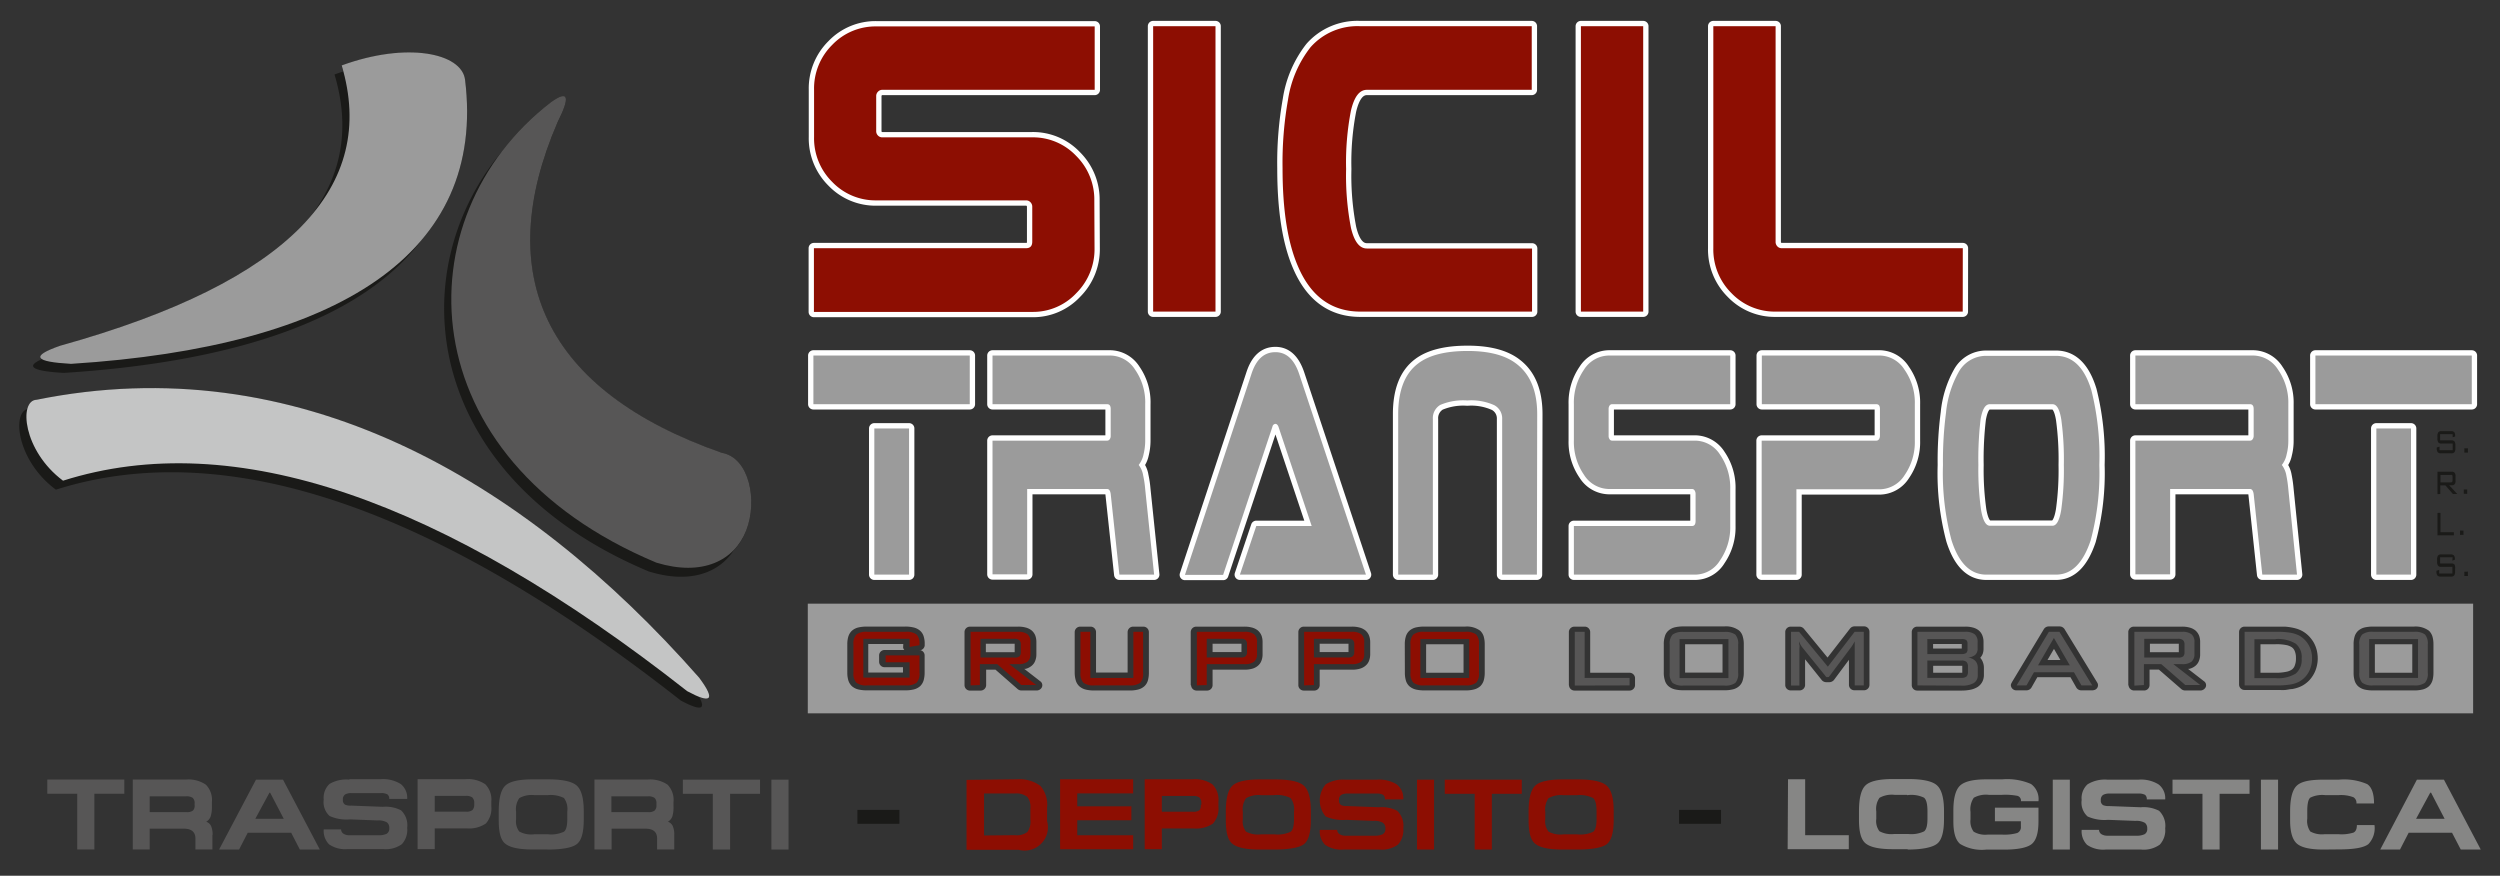
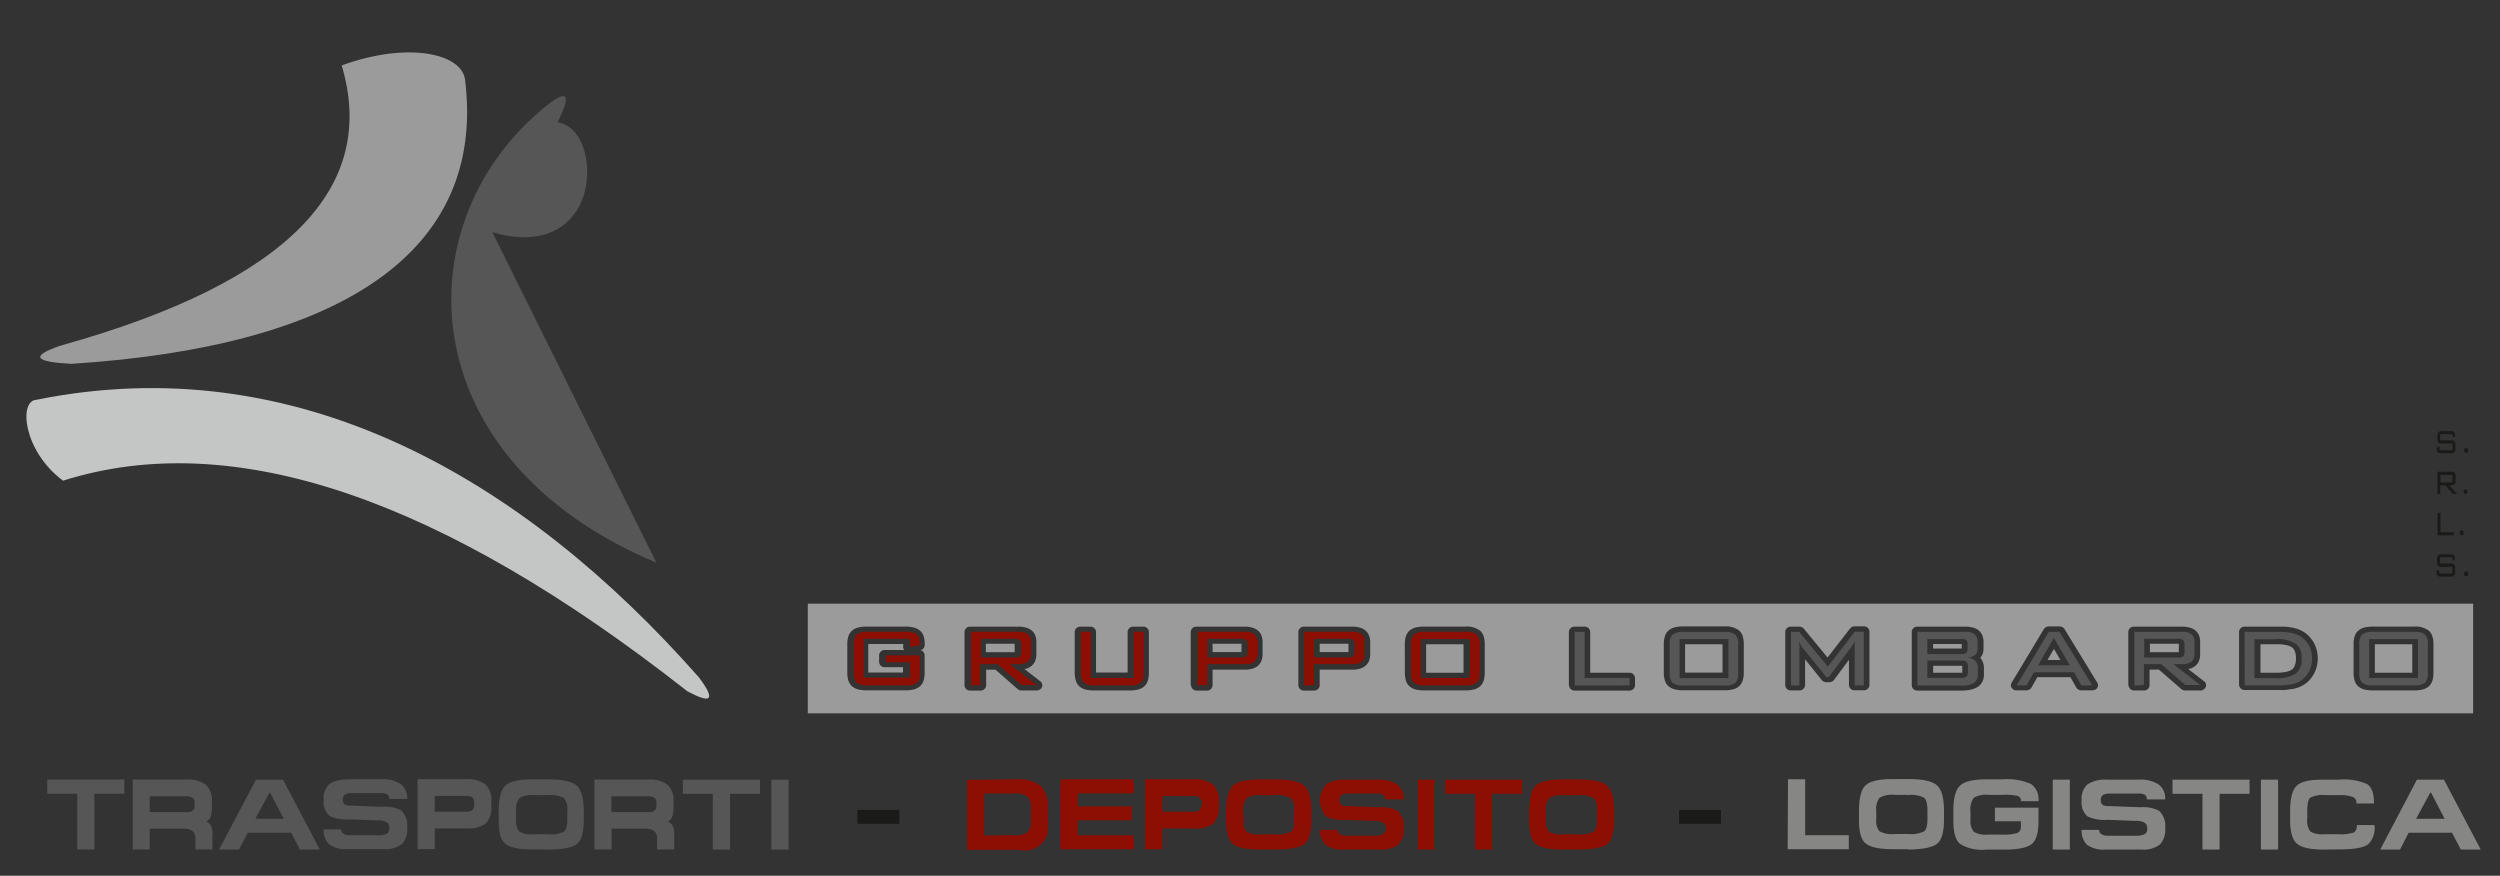
<svg xmlns="http://www.w3.org/2000/svg" id="Livello_1" data-name="Livello 1" viewBox="0 0 334 117">
  <rect x="0" y="0" width="334" height="117" fill="#333333" stroke="none" />
  <defs>
    <style>.cls-1,.cls-7{fill:#9b9b9b;}.cls-1,.cls-10,.cls-8,.cls-9{fill-rule:evenodd;}.cls-2,.cls-9{fill:#575656;}.cls-3,.cls-8{fill:#1a1a18;}.cls-4{fill:#8d0e02;}.cls-5{fill:#868685;}.cls-6{fill:none;stroke:#fff;stroke-linecap:round;stroke-linejoin:round;stroke-width:1.42px;}.cls-10{fill:#c4c5c5;}</style>
  </defs>
  <path class="cls-1" d="M314.44,86.1a3.63,3.63,0,0,1,.12-1,1.76,1.76,0,0,1,.48-.82,2,2,0,0,1,.91-.46,5.08,5.08,0,0,1,1.11-.11h5.45a3,3,0,0,1,2,.56,1.81,1.81,0,0,1,.48.82,3.75,3.75,0,0,1,.12,1v3.77a3.78,3.78,0,0,1-.12,1,1.81,1.81,0,0,1-.48.82,2,2,0,0,1-.91.45,4.44,4.44,0,0,1-1.1.11h-5.45a5.08,5.08,0,0,1-1.11-.11,2.06,2.06,0,0,1-.91-.46h0a1.71,1.71,0,0,1-.47-.81,3.7,3.7,0,0,1-.12-1Zm2.84,3.78h5V86.07h-5Zm-13.06-6.16c.38,0,.74,0,1.06,0a7.74,7.74,0,0,1,.91.12,6.08,6.08,0,0,1,.79.2,4.32,4.32,0,0,1,.69.32h0a3.83,3.83,0,0,1,.83.66,4.46,4.46,0,0,1,.63.85h0a4.36,4.36,0,0,1,.39,1,4.73,4.73,0,0,1,.13,1.06,4.34,4.34,0,0,1-.13,1.09,4.11,4.11,0,0,1-.38,1h0a4.16,4.16,0,0,1-.62.87,4,4,0,0,1-.85.67l0,0a4.07,4.07,0,0,1-.66.3,5.55,5.55,0,0,1-.78.2h0c-.28,0-.58.09-.91.12s-.68,0-1.07,0h-4.34a.73.73,0,0,1-.77-.69V84.41a.73.73,0,0,1,.77-.69ZM304,86.07H302v3.81H304a6.59,6.59,0,0,0,1.45-.13,1.87,1.87,0,0,0,.76-.31,1.12,1.12,0,0,0,.37-.52,2.51,2.51,0,0,0,.16-1,2.32,2.32,0,0,0-.16-.93h0a1.12,1.12,0,0,0-.37-.5,2.06,2.06,0,0,0-.77-.31A6.55,6.55,0,0,0,304,86.07Zm-19.66,5.5V84.41a.74.74,0,0,1,.77-.69h6.37a3.6,3.6,0,0,1,1,.11,2.07,2.07,0,0,1,.83.4,1.83,1.83,0,0,1,.5.72,2.49,2.49,0,0,1,.13.85v1.6a2.25,2.25,0,0,1-.14.84,1.57,1.57,0,0,1-.49.71,2,2,0,0,1-.83.41l-.16,0,2.13,1.65a.64.64,0,0,1,.08,1,.78.78,0,0,1-.58.24h-2a.82.82,0,0,1-.57-.23l-2.95-2.56h-1.25v2.1a.73.73,0,0,1-.76.69h-1.32A.74.74,0,0,1,284.38,91.57Zm5.26-3h0l0,0ZM291,86h-3.77v1.13h3.86V86Zm-22.23,5.18,4.29-7.13a.77.77,0,0,1,.67-.36h1.41a.79.79,0,0,1,.7.39l4.36,7.13a.66.66,0,0,1-.3.94,1,1,0,0,1-.37.08h-1.45a.77.77,0,0,1-.71-.42l-.76-1.34h-4.42l-.79,1.39a.78.78,0,0,1-.68.37h-1.3a.73.73,0,0,1-.77-.69A.58.58,0,0,1,268.77,91.21Zm4.77-3h1.73l-.86-1.49Zm-18.13,3.37V84.41a.73.73,0,0,1,.76-.69h6.37a3.55,3.55,0,0,1,1,.11,2.07,2.07,0,0,1,.83.4h0a1.66,1.66,0,0,1,.49.72,2.25,2.25,0,0,1,.14.84v.84a2.05,2.05,0,0,1-.11.72,1.69,1.69,0,0,1-.33.53,1.79,1.79,0,0,1,.36.61,2.09,2.09,0,0,1,.13.76v.92a2,2,0,0,1-.21.91,1.83,1.83,0,0,1-.65.71,2.9,2.9,0,0,1-1,.37,5.69,5.69,0,0,1-1.14.1h-5.9A.73.73,0,0,1,255.41,91.57Zm6.68-4.91v-.6h-3.83v.6h3.83Zm.07,3.08v-.6c0-.06,0-.12,0-.17h-3.89v.93h3.89S262.16,89.8,262.16,89.74Zm-21-1.64v3.47a.74.74,0,0,1-.77.69h-1.12a.73.73,0,0,1-.76-.69V84.41a.73.73,0,0,1,.76-.69h1.08A.8.8,0,0,1,241,84l3.16,3.85,3-3.87a.77.77,0,0,1,.63-.3H249a.73.73,0,0,1,.76.69v7.16a.73.73,0,0,1-.76.69h-1.21a.73.73,0,0,1-.77-.69V88.15l-2,2.69a.81.81,0,0,1-.63.3H244a.79.79,0,0,1-.66-.34Zm-18.88-2a3.26,3.26,0,0,1,.13-1,1.6,1.6,0,0,1,.48-.82,2,2,0,0,1,.91-.46,5,5,0,0,1,1.1-.11h5.46a2.91,2.91,0,0,1,2,.56,1.65,1.65,0,0,1,.48.82,3.37,3.37,0,0,1,.13,1v3.77a3.39,3.39,0,0,1-.13,1,1.65,1.65,0,0,1-.48.82,1.91,1.91,0,0,1-.9.45,4.49,4.49,0,0,1-1.1.11h-5.46a5.21,5.21,0,0,1-1.11-.11,2.11,2.11,0,0,1-.91-.46h0a1.63,1.63,0,0,1-.47-.81,3.32,3.32,0,0,1-.13-1Zm2.85,3.78h5V86.07h-5Zm-15.53,1.69V84.41a.74.74,0,0,1,.77-.69h1.32a.73.73,0,0,1,.76.69v5.47h5.22a.74.74,0,0,1,.77.69v1a.74.74,0,0,1-.77.69h-7.3A.74.74,0,0,1,209.62,91.57ZM187.68,86.1a3.63,3.63,0,0,1,.12-1,1.76,1.76,0,0,1,.48-.82,2,2,0,0,1,.91-.46,5.08,5.08,0,0,1,1.11-.11h5.46a3,3,0,0,1,2,.56,1.81,1.81,0,0,1,.48.82,3.75,3.75,0,0,1,.12,1v3.77a3.78,3.78,0,0,1-.12,1,1.81,1.81,0,0,1-.48.82,2,2,0,0,1-.91.45,4.41,4.41,0,0,1-1.09.11H190.3a5.21,5.21,0,0,1-1.11-.11,2.06,2.06,0,0,1-.91-.46h0a1.71,1.71,0,0,1-.47-.81,3.7,3.7,0,0,1-.12-1Zm2.85,3.78h5V86.07h-5Zm-17.07,1.69V84.41a.73.73,0,0,1,.77-.69h6.36a3.55,3.55,0,0,1,1,.11,2,2,0,0,1,.83.4,1.74,1.74,0,0,1,.5.72,2.48,2.48,0,0,1,.14.85v1.6a2.47,2.47,0,0,1-.14.84,1.59,1.59,0,0,1-.5.71,1.91,1.91,0,0,1-.83.41,3.55,3.55,0,0,1-1,.11h-4.28v2.1a.73.73,0,0,1-.77.69h-1.31A.73.73,0,0,1,173.46,91.57ZM180.08,86h-3.77v1.12h3.85V86Zm-21,5.54V84.41a.74.74,0,0,1,.77-.69h6.37a3.6,3.6,0,0,1,1,.11,2.07,2.07,0,0,1,.83.4,1.83,1.83,0,0,1,.5.72,2.49,2.49,0,0,1,.13.85v1.6a2.25,2.25,0,0,1-.14.84,1.57,1.57,0,0,1-.49.71,2,2,0,0,1-.83.41,3.6,3.6,0,0,1-1,.11H162v2.1a.73.73,0,0,1-.76.69H159.9A.74.74,0,0,1,159.13,91.57ZM165.75,86H162v1.12h3.86V86Zm-19.32-1.62v5.47h4.22V84.41a.74.74,0,0,1,.77-.69h1.3a.74.74,0,0,1,.77.69v5.46a3.78,3.78,0,0,1-.12,1,1.69,1.69,0,0,1-.49.82,2,2,0,0,1-.9.45,4.49,4.49,0,0,1-1.1.11H146.2a5,5,0,0,1-1.1-.11,2.06,2.06,0,0,1-.91-.46h0a1.76,1.76,0,0,1-.48-.82,3.68,3.68,0,0,1-.13-1V84.41a.74.74,0,0,1,.77-.69h1.32A.73.73,0,0,1,146.43,84.41Zm-17.57,7.16V84.41a.73.73,0,0,1,.76-.69H136a3.55,3.55,0,0,1,1,.11,2.07,2.07,0,0,1,.83.4,1.74,1.74,0,0,1,.5.72,2.49,2.49,0,0,1,.13.85v1.6a2.25,2.25,0,0,1-.14.84,1.57,1.57,0,0,1-.49.71,2,2,0,0,1-.83.41l-.16,0,2.13,1.65a.65.65,0,0,1,.09,1,.8.8,0,0,1-.58.24h-2a.8.8,0,0,1-.57-.23L133,89.47h-1.25v2.1a.74.74,0,0,1-.77.69h-1.32A.73.73,0,0,1,128.86,91.57Zm5.25-3h0v0ZM135.47,86h-3.76v1.13h3.85V86Zm-12.58.85a.72.72,0,0,1,.64.68v2.32a3.75,3.75,0,0,1-.12,1,1.81,1.81,0,0,1-.48.82h0a2,2,0,0,1-.9.45,4.58,4.58,0,0,1-1.11.11h-5.1a5.08,5.08,0,0,1-1.11-.11,2,2,0,0,1-.91-.46,1.81,1.81,0,0,1-.48-.82,3.68,3.68,0,0,1-.12-1V86.1a3.63,3.63,0,0,1,.12-1,1.81,1.81,0,0,1,.48-.82,2,2,0,0,1,.91-.46,5.08,5.08,0,0,1,1.11-.11h5.1a4.41,4.41,0,0,1,1.09.11,2,2,0,0,1,.91.44,1.64,1.64,0,0,1,.49.79,3.14,3.14,0,0,1,.13,1v.18A.72.72,0,0,1,122.89,86.88Zm-2.21-.81H116v3.81h4.64v-.71h-2.43a.73.73,0,0,1-.76-.69v-.92a.73.73,0,0,1,.76-.69h2.61a.67.67,0,0,1-.16-.3.66.66,0,0,1,0-.14h0Zm-12.76-5.39H330.41V95.3H107.92Z" />
  <path class="cls-2" d="M103.06,113.5v-9.34h2.29v9.34Zm-1.52-9.34v1.89h-4v7.45H95.23v-7.45h-4v-1.89ZM87.7,107.55v-.19a.94.94,0,0,0-.25-.76,1.4,1.4,0,0,0-.89-.21H81.68v2.11h4.93a1.3,1.3,0,0,0,.85-.21A.92.92,0,0,0,87.7,107.55Zm2.38,4v1.94H87.79v-1.45c0-.89-.52-1.33-1.56-1.33H81.71v2.78H79.42v-9.34h7.09a4.12,4.12,0,0,1,2.67.68,2.89,2.89,0,0,1,.8,2.31v.64a4.17,4.17,0,0,1-.15,1.28,1.31,1.31,0,0,1-.6.72,1.13,1.13,0,0,1,.64.56A2.74,2.74,0,0,1,90.08,111.56Zm-17-5.32h-1.7a3.33,3.33,0,0,0-2,.4,2.58,2.58,0,0,0-.43,1.82v1a2.26,2.26,0,0,0,.42,1.64,3.32,3.32,0,0,0,2,.37h1.84a4,4,0,0,0,2.14-.35c.3-.23.44-.8.44-1.7v-1a2.47,2.47,0,0,0-.45-1.8A4,4,0,0,0,73.08,106.24Zm.07,7.26h-2c-1.83,0-3-.26-3.64-.77s-.88-1.57-.88-3.18v-1.13c0-1.74.29-2.89.88-3.45s1.81-.84,3.68-.84h2q2.94,0,3.87.84c.62.56.93,1.7.93,3.41v1.13c0,1.69-.3,2.78-.91,3.26S75.16,113.5,73.15,113.5Zm-9.79-6v-.19a1,1,0,0,0-.26-.76,1.38,1.38,0,0,0-.88-.21H58.08v2.11h4.19a1.29,1.29,0,0,0,.84-.21A1,1,0,0,0,63.36,107.55Zm-1.19-3.39a4.12,4.12,0,0,1,2.67.68,2.92,2.92,0,0,1,.8,2.31v.64a3,3,0,0,1-.73,2.29,4,4,0,0,1-2.6.65H58.08v2.77H55.79v-9.34Zm-15.49,0h4.19a4.48,4.48,0,0,1,2.66.64,2.34,2.34,0,0,1,.87,2H52a.7.7,0,0,0-.24-.61,1.73,1.73,0,0,0-.93-.17H46.92a1.57,1.57,0,0,0-.83.19.78.78,0,0,0-.28.69.69.69,0,0,0,.3.67,1.9,1.9,0,0,0,.81.12l4.23.16a4.45,4.45,0,0,1,2.43.47,2.74,2.74,0,0,1,.82,2.34,2.83,2.83,0,0,1-.71,2.18,3.69,3.69,0,0,1-2.5.66H46.46a3.81,3.81,0,0,1-2.49-.63,2.56,2.56,0,0,1-.72-2h2.32a.7.7,0,0,0,.31.57,1.45,1.45,0,0,0,.82.21h3.82a2.44,2.44,0,0,0,1.14-.2.79.79,0,0,0,.35-.74.92.92,0,0,0-.3-.77,2.23,2.23,0,0,0-1.28-.27l-3.66-.14a5.51,5.51,0,0,1-2.73-.45,2.48,2.48,0,0,1-.79-2.2,2.51,2.51,0,0,1,.78-2.09A4.4,4.4,0,0,1,46.68,104.16ZM36.09,105.9H36l-1.89,3.49h3.8Zm-1.89-1.74h3.61l4.92,9.34H40.06l-1.16-2.25H33.1l-1.16,2.25H29.27ZM26,107.55v-.19a.94.94,0,0,0-.25-.76,1.4,1.4,0,0,0-.89-.21H20v2.11h4.93a1.3,1.3,0,0,0,.85-.21A.92.92,0,0,0,26,107.55Zm2.38,4v1.94H26.11v-1.45c0-.89-.52-1.33-1.56-1.33H20v2.78H17.74v-9.34h7.09a4.12,4.12,0,0,1,2.67.68,2.89,2.89,0,0,1,.81,2.31v.64a4.11,4.11,0,0,1-.16,1.28,1.31,1.31,0,0,1-.6.72,1.13,1.13,0,0,1,.64.56A2.74,2.74,0,0,1,28.4,111.56Zm-11.77-7.4v1.89h-4v7.45H10.32v-7.45h-4v-1.89Z" />
  <rect class="cls-3" x="224.32" y="108.2" width="5.61" height="1.86" />
  <rect class="cls-3" x="114.55" y="108.2" width="5.61" height="1.86" />
  <path class="cls-4" d="M210.58,106.24h-1.7a3.35,3.35,0,0,0-2,.4,2.63,2.63,0,0,0-.43,1.82v1a2.21,2.21,0,0,0,.43,1.64,3.3,3.3,0,0,0,2,.37h1.83a4,4,0,0,0,2.15-.35c.29-.23.44-.8.44-1.7v-1c0-.94-.15-1.54-.46-1.8a3.93,3.93,0,0,0-2.17-.38m.08,7.26h-2c-1.84,0-3-.26-3.64-.77s-.89-1.57-.89-3.18v-1.13c0-1.74.3-2.89.88-3.45s1.82-.84,3.69-.84h2c2,0,3.24.28,3.87.84s.93,1.7.93,3.41v1.13c0,1.69-.31,2.78-.91,3.26S212.67,113.5,210.66,113.5Zm-7.44-9.34v1.89h-4v7.45h-2.29v-7.45h-4v-1.89Zm-14,9.34v-9.34h2.28v9.34Zm-9.55-9.34h4.19a4.48,4.48,0,0,1,2.66.64,2.34,2.34,0,0,1,.87,2h-2.46a.69.69,0,0,0-.23-.61,1.76,1.76,0,0,0-.93-.17h-3.86a1.57,1.57,0,0,0-.83.19.75.75,0,0,0-.28.69.69.69,0,0,0,.3.67,1.9,1.9,0,0,0,.81.12l4.23.16a4.45,4.45,0,0,1,2.43.47,2.74,2.74,0,0,1,.82,2.34,2.87,2.87,0,0,1-.71,2.18,3.69,3.69,0,0,1-2.5.66h-4.73a3.82,3.82,0,0,1-2.5-.63,2.56,2.56,0,0,1-.72-2h2.33a.67.67,0,0,0,.31.57,1.43,1.43,0,0,0,.81.21h3.83a2.47,2.47,0,0,0,1.14-.2.79.79,0,0,0,.35-.74.9.9,0,0,0-.31-.77,2.19,2.19,0,0,0-1.28-.27l-3.65-.14a5.56,5.56,0,0,1-2.74-.45,3.31,3.31,0,0,1,0-4.29A4.38,4.38,0,0,1,179.68,104.16Zm-9.54,2.08h-1.7a3.33,3.33,0,0,0-2.05.4,2.58,2.58,0,0,0-.43,1.82v1a2.26,2.26,0,0,0,.42,1.64,3.34,3.34,0,0,0,2,.37h1.83a4,4,0,0,0,2.14-.35c.3-.23.45-.8.45-1.7v-1a2.46,2.46,0,0,0-.46-1.8A4,4,0,0,0,170.14,106.24Zm.07,7.26h-2c-1.83,0-3-.26-3.64-.77s-.88-1.57-.88-3.18v-1.13c0-1.74.29-2.89.88-3.45s1.81-.84,3.68-.84h2q2.94,0,3.87.84c.62.56.93,1.7.93,3.41v1.13c0,1.69-.3,2.78-.91,3.26S172.22,113.5,170.21,113.5Zm-9.79-6v-.19a1,1,0,0,0-.25-.76,1.43,1.43,0,0,0-.89-.21h-4.14v2.11h4.19a1.29,1.29,0,0,0,.84-.21A.92.92,0,0,0,160.42,107.55Zm-1.19-3.39a4.12,4.12,0,0,1,2.67.68,2.89,2.89,0,0,1,.8,2.31v.64a3,3,0,0,1-.73,2.29,4,4,0,0,1-2.6.65h-4.23v2.77h-2.29v-9.34Zm-17.68,0h9.76V106h-7.47v1.73h7.23v1.86h-7.23v2h7.47v1.87h-9.76Zm-6.05,7.47a2.38,2.38,0,0,0,1.67-.42,2.33,2.33,0,0,0,.41-1.64V108a2.16,2.16,0,0,0-.41-1.53,2.35,2.35,0,0,0-1.67-.46h-4.11v5.61Zm.36-7.47A4.64,4.64,0,0,1,139,105a3.84,3.84,0,0,1,.89,2.9v1.8a3.11,3.11,0,0,1-3.81,3.83h-6.95v-9.34Z" />
  <path class="cls-5" d="M324.79,105.9h-.11l-1.89,3.49h3.81Zm-1.89-1.74h3.61l4.92,9.34h-2.67l-1.17-2.25H321.8l-1.16,2.25H318Zm-12.49,9.34c-1.75,0-2.93-.26-3.54-.79s-.91-1.57-.91-3.12V108.4c0-1.77.31-2.93.94-3.48s1.78-.76,3.6-.76h2a7.74,7.74,0,0,1,3.76.6c.61.41.91,1.27.91,2.58h-2.35a.87.87,0,0,0-.4-.83,4.76,4.76,0,0,0-2-.28h-1.77a3.61,3.61,0,0,0-2,.34c-.27.23-.4.83-.4,1.81v1a2.43,2.43,0,0,0,.41,1.71,3.23,3.23,0,0,0,1.9.36h1.88a5.33,5.33,0,0,0,2-.22c.29-.15.44-.48.44-1h2.35a3.07,3.07,0,0,1-.82,2.55c-.61.47-1.91.7-3.89.7Zm-8.35,0v-9.34h2.29v9.34Zm-1.52-9.34v1.89h-4v7.45h-2.29v-7.45h-4v-1.89Zm-19,0h4.2a4.44,4.44,0,0,1,2.65.64,2.32,2.32,0,0,1,.88,2h-2.46a.72.72,0,0,0-.23-.61,1.8,1.8,0,0,0-.94-.17h-3.86a1.53,1.53,0,0,0-.82.19.76.76,0,0,0-.29.69.68.68,0,0,0,.31.67,1.84,1.84,0,0,0,.8.12l4.23.16a4.51,4.51,0,0,1,2.44.47,2.77,2.77,0,0,1,.82,2.34,2.83,2.83,0,0,1-.72,2.18,3.67,3.67,0,0,1-2.5.66h-4.73a3.81,3.81,0,0,1-2.49-.63,2.56,2.56,0,0,1-.72-2h2.32a.7.7,0,0,0,.31.57,1.45,1.45,0,0,0,.82.21h3.82a2.44,2.44,0,0,0,1.14-.2.77.77,0,0,0,.35-.74.92.92,0,0,0-.3-.77,2.21,2.21,0,0,0-1.28-.27l-3.66-.14a5.51,5.51,0,0,1-2.73-.45,2.48,2.48,0,0,1-.79-2.2,2.51,2.51,0,0,1,.78-2.09A4.4,4.4,0,0,1,281.51,104.16Zm-7.29,9.34v-9.34h2.28v9.34Zm-6.75-7.31h-1.8a3.33,3.33,0,0,0-2,.39,2.71,2.71,0,0,0-.44,1.88v1a2.31,2.31,0,0,0,.42,1.65,3,3,0,0,0,1.88.39h1.87a6.33,6.33,0,0,0,2.07-.21.85.85,0,0,0,.49-.88v-.69h-3.47v-1.82h5.82v1.87c0,1.51-.31,2.52-.91,3s-1.85.74-3.71.74h-2.38a5.65,5.65,0,0,1-3.47-.76c-.6-.51-.9-1.5-.9-3v-1.45c0-1.65.29-2.76.88-3.33s1.77-.85,3.55-.85h2.09a8,8,0,0,1,3.85.62,2.48,2.48,0,0,1,1,2.3H270a.66.66,0,0,0-.45-.71A8.58,8.58,0,0,0,267.47,106.19Zm-12.7,0h-1.7a3.35,3.35,0,0,0-2,.4,2.58,2.58,0,0,0-.43,1.82v1a2.26,2.26,0,0,0,.42,1.64,3.36,3.36,0,0,0,2,.37h1.83a4,4,0,0,0,2.14-.35c.3-.23.45-.8.45-1.7v-1c0-.94-.15-1.54-.46-1.8A3.93,3.93,0,0,0,254.77,106.24Zm.08,7.26h-2c-1.83,0-3-.26-3.63-.77s-.89-1.57-.89-3.18v-1.13c0-1.74.29-2.89.88-3.45s1.81-.84,3.68-.84h2c1.95,0,3.24.28,3.86.84s.94,1.7.94,3.41v1.13c0,1.69-.31,2.78-.92,3.26S256.86,113.5,254.85,113.5Zm-16-9.34h2.29v7.47H247v1.87h-8.17Z" />
-   <path class="cls-6" d="M262.22,41.63h-25a8,8,0,0,1-5.9-2.47,8.22,8.22,0,0,1-2.42-6V3.5h8.32V32.28a.86.86,0,0,0,.24.64.77.77,0,0,0,.58.24h24.19Zm-42.69,0h-8.32V3.5h8.32Zm-14.85,0H181.75q-5.73,0-8.32-6c-1.39-3.18-2.08-7.55-2.08-13.14a48.23,48.23,0,0,1,.73-9.17,15,15,0,0,1,3-7,8.35,8.35,0,0,1,6.63-2.82h22.93V12H182.62c-1,0-1.69.92-2.13,2.76a36.2,36.2,0,0,0-.65,7.82,36.59,36.59,0,0,0,.65,7.87c.44,1.84,1.14,2.75,2.13,2.75h22.06Zm-42.29,0h-8.33V3.5h8.33Zm-16.16-8.47a8.29,8.29,0,0,1-2.43,6,7.9,7.9,0,0,1-5.89,2.51H108.74V33.16h28.34c.55,0,.83-.29.83-.88V27.65a.85.85,0,0,0-.24-.63.78.78,0,0,0-.59-.25h-20a8,8,0,0,1-5.9-2.47,8.2,8.2,0,0,1-2.42-6V12a8.2,8.2,0,0,1,2.42-6,8,8,0,0,1,5.9-2.47h29.17V12H117.88a.76.76,0,0,0-.58.25.81.81,0,0,0-.24.59v4.67a.81.81,0,0,0,.24.6.78.78,0,0,0,.58.24h20a7.94,7.94,0,0,1,5.89,2.47,8.21,8.21,0,0,1,2.43,6Z" />
-   <path class="cls-4" d="M262.22,41.63h-25a8,8,0,0,1-5.9-2.47,8.22,8.22,0,0,1-2.42-6V3.5h8.32V32.28a.86.86,0,0,0,.24.64.77.77,0,0,0,.58.24h24.19Zm-42.69,0h-8.32V3.5h8.32Zm-14.85,0H181.75q-5.73,0-8.32-6c-1.39-3.18-2.08-7.55-2.08-13.14a48.23,48.23,0,0,1,.73-9.17,15,15,0,0,1,3-7,8.35,8.35,0,0,1,6.63-2.82h22.93V12H182.62c-1,0-1.69.92-2.13,2.76a36.2,36.2,0,0,0-.65,7.82,36.59,36.59,0,0,0,.65,7.87c.44,1.84,1.14,2.75,2.13,2.75h22.06Zm-42.29,0h-8.33V3.5h8.33Zm-16.16-8.47a8.29,8.29,0,0,1-2.43,6,7.9,7.9,0,0,1-5.89,2.51H108.74V33.16h28.34c.55,0,.83-.29.83-.88V27.65a.85.85,0,0,0-.24-.63.78.78,0,0,0-.59-.25h-20a8,8,0,0,1-5.9-2.47,8.2,8.2,0,0,1-2.42-6V12a8.2,8.2,0,0,1,2.42-6,8,8,0,0,1,5.9-2.47h29.17V12H117.88a.76.76,0,0,0-.58.25.81.81,0,0,0-.24.59v4.67a.81.81,0,0,0,.24.6.78.78,0,0,0,.58.24h20a7.94,7.94,0,0,1,5.89,2.47,8.21,8.21,0,0,1,2.43,6Z" />
-   <path class="cls-6" d="M322.11,76.77h-4.63V57.24h4.63ZM330.23,54H309.34V47.5h20.89ZM306.88,76.77h-4.64L301.09,66c-.07-.45-.23-.67-.49-.67H289.93v11.4h-4.64V58.87H300.6a.4.4,0,0,0,.35-.19.73.73,0,0,0,.14-.45V54.64c0-.43-.17-.64-.49-.64H285.29V47.5h15.8a4,4,0,0,1,3.26,1.89A7.69,7.69,0,0,1,305.72,54v4.87a7.29,7.29,0,0,1-.23,1.86,3.27,3.27,0,0,1-.64,1.39,3.2,3.2,0,0,1,.61,1.42,16.06,16.06,0,0,1,.26,1.83ZM275.73,62.12a39.72,39.72,0,0,0-.34-6.06c-.22-1.38-.61-2.06-1.18-2.06h-8.36c-.62,0-1,.66-1.24,2a45.22,45.22,0,0,0-.3,6.13,38.46,38.46,0,0,0,.36,6c.24,1.41.64,2.11,1.18,2.11h8.36q.82,0,1.17-2.13A38.67,38.67,0,0,0,275.73,62.12Zm4.74,0a34.75,34.75,0,0,1-1.16,10.08c-1,3-2.51,4.57-4.64,4.57h-9.3q-3.18,0-4.64-4.57a34.8,34.8,0,0,1-1.15-10.08,49.48,49.48,0,0,1,.41-7,13.79,13.79,0,0,1,1.69-5.42,4.19,4.19,0,0,1,3.69-2.16h9.3q3.33,0,4.73,4.57A36.24,36.24,0,0,1,280.47,62.12Zm-24.65-3.25a7.73,7.73,0,0,1-1.36,4.6,4,4,0,0,1-3.28,1.9H240v11.4h-4.64V58.87h15.31a.41.41,0,0,0,.36-.19.8.8,0,0,0,.13-.45V54.64c0-.43-.16-.64-.49-.64H235.38V47.5h15.8a4,4,0,0,1,3.26,1.89A7.63,7.63,0,0,1,255.82,54Zm-24.66,11.4a7.76,7.76,0,0,1-1.35,4.57,3.93,3.93,0,0,1-3.28,1.93H210.27v-6.5h15.8c.3,0,.46-.22.46-.67V66a.84.84,0,0,0-.14-.49.38.38,0,0,0-.32-.18H214.91a4,4,0,0,1-3.29-1.9,7.72,7.72,0,0,1-1.35-4.6V54a7.75,7.75,0,0,1,1.35-4.61,4,4,0,0,1,3.29-1.89h16.25V54H215.37a.4.4,0,0,0-.33.18.78.78,0,0,0-.13.46v3.59a.73.73,0,0,0,.13.45.39.39,0,0,0,.33.19h11.16a4,4,0,0,1,3.28,1.89,7.75,7.75,0,0,1,1.35,4.61Zm-25.83,6.5h-4.64V56a2,2,0,0,0-1.06-1.87,7.5,7.5,0,0,0-3.6-.63,7.88,7.88,0,0,0-3.6.59,2.05,2.05,0,0,0-1,1.91V76.77h-4.63V55.34c0-3.18.89-5.45,2.68-6.79q2.19-1.66,6.59-1.66t6.62,1.79c1.78,1.4,2.68,3.62,2.68,6.66Zm-22.84,0H165.65l2.19-6.5h7.4L170.8,57c-.1-.24-.24-.37-.41-.37A.44.44,0,0,0,170,57l-6.59,19.8h-5.1L167.18,50c.64-2,1.71-2.95,3.21-2.95s2.54,1,3.19,2.95Zm-28.3,0h-4.64L148.39,66c-.06-.45-.22-.67-.48-.67H137.23v11.4H132.6V58.87h15.31a.41.41,0,0,0,.35-.19.73.73,0,0,0,.13-.45V54.64c0-.43-.16-.64-.48-.64H132.6V47.5h15.79a4,4,0,0,1,3.26,1.89A7.63,7.63,0,0,1,153,54v4.87a7.77,7.77,0,0,1-.23,1.86,3.4,3.4,0,0,1-.64,1.39,3.1,3.1,0,0,1,.6,1.42,13.69,13.69,0,0,1,.27,1.83Zm-32.74,0h-4.64V57.24h4.64ZM129.56,54H108.67V47.5h20.89Z" />
-   <path class="cls-7" d="M322.11,76.77h-4.63V57.24h4.63ZM330.23,54H309.34V47.5h20.89ZM306.88,76.77h-4.64L301.09,66c-.07-.45-.23-.67-.49-.67H289.93v11.4h-4.64V58.87H300.6a.4.4,0,0,0,.35-.19.73.73,0,0,0,.14-.45V54.64c0-.43-.17-.64-.49-.64H285.29V47.5h15.8a4,4,0,0,1,3.26,1.89A7.69,7.69,0,0,1,305.72,54v4.87a7.29,7.29,0,0,1-.23,1.86,3.27,3.27,0,0,1-.64,1.39,3.2,3.2,0,0,1,.61,1.42,16.06,16.06,0,0,1,.26,1.83ZM275.73,62.12a39.72,39.72,0,0,0-.34-6.06c-.22-1.38-.61-2.06-1.18-2.06h-8.36c-.62,0-1,.66-1.24,2a45.22,45.22,0,0,0-.3,6.13,38.46,38.46,0,0,0,.36,6c.24,1.41.64,2.11,1.18,2.11h8.36q.82,0,1.17-2.13A38.67,38.67,0,0,0,275.73,62.12Zm4.74,0a34.75,34.75,0,0,1-1.16,10.08c-1,3-2.51,4.57-4.64,4.57h-9.3q-3.18,0-4.64-4.57a34.8,34.8,0,0,1-1.15-10.08,49.48,49.48,0,0,1,.41-7,13.79,13.79,0,0,1,1.69-5.42,4.19,4.19,0,0,1,3.69-2.16h9.3q3.33,0,4.73,4.57A36.24,36.24,0,0,1,280.47,62.12Zm-24.65-3.25a7.73,7.73,0,0,1-1.36,4.6,4,4,0,0,1-3.28,1.9H240v11.4h-4.64V58.87h15.31a.41.41,0,0,0,.36-.19.8.8,0,0,0,.13-.45V54.64c0-.43-.16-.64-.49-.64H235.38V47.5h15.8a4,4,0,0,1,3.26,1.89A7.63,7.63,0,0,1,255.82,54Zm-24.66,11.4a7.76,7.76,0,0,1-1.35,4.57,3.93,3.93,0,0,1-3.28,1.93H210.27v-6.5h15.8c.3,0,.46-.22.46-.67V66a.84.84,0,0,0-.14-.49.38.38,0,0,0-.32-.18H214.91a4,4,0,0,1-3.29-1.9,7.72,7.72,0,0,1-1.35-4.6V54a7.75,7.75,0,0,1,1.35-4.61,4,4,0,0,1,3.29-1.89h16.25V54H215.37a.4.4,0,0,0-.33.18.78.78,0,0,0-.13.46v3.59a.73.73,0,0,0,.13.45.39.39,0,0,0,.33.19h11.16a4,4,0,0,1,3.28,1.89,7.75,7.75,0,0,1,1.35,4.61Zm-25.83,6.5h-4.64V56a2,2,0,0,0-1.06-1.87,7.5,7.5,0,0,0-3.6-.63,7.88,7.88,0,0,0-3.6.59,2.05,2.05,0,0,0-1,1.91V76.77h-4.63V55.34c0-3.18.89-5.45,2.68-6.79q2.19-1.66,6.59-1.66t6.62,1.79c1.78,1.4,2.68,3.62,2.68,6.66Zm-22.84,0H165.65l2.19-6.5h7.4L170.8,57c-.1-.24-.24-.37-.41-.37A.44.44,0,0,0,170,57l-6.59,19.8h-5.1L167.18,50c.64-2,1.71-2.95,3.21-2.95s2.54,1,3.19,2.95Zm-28.3,0h-4.64L148.39,66c-.06-.45-.22-.67-.48-.67H137.23v11.4H132.6V58.87h15.31a.41.41,0,0,0,.35-.19.73.73,0,0,0,.13-.45V54.64c0-.43-.16-.64-.48-.64H132.6V47.5h15.79a4,4,0,0,1,3.26,1.89A7.63,7.63,0,0,1,153,54v4.87a7.77,7.77,0,0,1-.23,1.86,3.4,3.4,0,0,1-.64,1.39,3.1,3.1,0,0,1,.6,1.42,13.69,13.69,0,0,1,.27,1.83Zm-32.74,0h-4.64V57.24h4.64ZM129.56,54H108.67V47.5h20.89Z" />
  <path class="cls-3" d="M329.59,76.38a.17.17,0,0,1,.12,0,.29.29,0,0,1,0,.12v.33a.22.22,0,0,1,0,.12s0,0-.12,0h-.27s-.07,0-.08,0a.22.22,0,0,1,0-.12v-.33a.17.17,0,0,1,0-.12s.05,0,.11,0Zm-1.92-1.93H326v.83h1.49a.55.55,0,0,1,.43.14A1,1,0,0,1,328,76v.33a.89.89,0,0,1-.12.55.51.51,0,0,1-.43.15h-1.38a.53.53,0,0,1-.44-.15.91.91,0,0,1-.12-.55v-.08l.37-.11v.48h1.76v-.89h-1.49a.52.52,0,0,1-.43-.15.91.91,0,0,1-.12-.55v-.26a.89.89,0,0,1,.12-.55.52.52,0,0,1,.43-.15h1.26a.58.58,0,0,1,.44.14.83.83,0,0,1,.12.51v.06l-.34.12ZM329,70.89q.11,0,.12,0a.25.25,0,0,1,0,.12v.33a.29.29,0,0,1,0,.12s-.05,0-.12,0h-.27s-.06,0-.07,0,0-.06,0-.12V71c0-.06,0-.11,0-.12s0,0,.12,0Zm-3.35.63v-3h.4V71.1h1.79v.42Zm3.85-6.13q.11,0,.12,0s0,.06,0,.13v.33c0,.06,0,.1,0,.12a.22.22,0,0,1-.12,0h-.27a.1.1,0,0,1-.07,0s0-.06,0-.12v-.33a.31.31,0,0,1,0-.13s0,0,.12,0Zm-3.85.63v-3h1.91a.46.46,0,0,1,.38.14.66.66,0,0,1,.12.44v.66a.63.63,0,0,1-.12.43.43.43,0,0,1-.38.14h-.35L328.29,66h-.58l-1-1.15h-.69V66Zm1.76-2.57h-1.36v1h1.36a.28.28,0,0,0,.2-.07.45.45,0,0,0,.05-.24v-.43a.41.41,0,0,0-.05-.23A.24.24,0,0,0,327.41,63.45Zm2.18-3.55a.17.17,0,0,1,.12,0,.29.29,0,0,1,0,.12v.33a.22.22,0,0,1,0,.12s0,0-.12,0h-.27s-.07,0-.08,0a.22.22,0,0,1,0-.12v-.33a.17.17,0,0,1,0-.12s.05,0,.11,0ZM327.67,58H326v.83h1.49a.55.55,0,0,1,.43.14,1,1,0,0,1,.12.56v.33a.89.89,0,0,1-.12.55.51.51,0,0,1-.43.15h-1.38a.53.53,0,0,1-.44-.15.91.91,0,0,1-.12-.55v-.08l.37-.11v.48h1.76v-.89h-1.49a.52.52,0,0,1-.43-.15.91.91,0,0,1-.12-.55v-.26a.89.89,0,0,1,.12-.55.52.52,0,0,1,.43-.15h1.26a.58.58,0,0,1,.44.14.83.83,0,0,1,.12.51v.06l-.34.12Z" />
  <path class="cls-4" d="M188.44,86.1a1.76,1.76,0,0,1,.39-1.33,2.2,2.2,0,0,1,1.47-.36h5.46a2.24,2.24,0,0,1,1.45.35,1.79,1.79,0,0,1,.38,1.34v3.77a1.79,1.79,0,0,1-.38,1.35,2.24,2.24,0,0,1-1.45.35H190.3a2.2,2.2,0,0,1-1.47-.36,1.79,1.79,0,0,1-.39-1.34Zm1.32,4.47h6.53V85.38h-6.53Zm-15.53,1V84.41h6.36a2,2,0,0,1,1.28.33,1.31,1.31,0,0,1,.39,1.06v1.6a1.3,1.3,0,0,1-.39,1,2,2,0,0,1-1.28.33h-5.05v2.79Zm5.85-6.23h-4.54v2.5h4.54a1,1,0,0,0,.66-.17.74.74,0,0,0,.19-.58v-1a.72.72,0,0,0-.19-.58A.94.94,0,0,0,180.08,85.34ZM159.9,91.57V84.41h6.37a2,2,0,0,1,1.28.33,1.31,1.31,0,0,1,.39,1.06v1.6a1.3,1.3,0,0,1-.39,1,2,2,0,0,1-1.28.33h-5.05v2.79Zm5.85-6.23h-4.53v2.5h4.53a1,1,0,0,0,.67-.17.77.77,0,0,0,.18-.58v-1a.76.76,0,0,0-.18-.58A1,1,0,0,0,165.75,85.34Zm-20.08-.93v6.16h5.75V84.41h1.3v5.46a1.83,1.83,0,0,1-.38,1.35,2.27,2.27,0,0,1-1.46.35H146.2a2.18,2.18,0,0,1-1.46-.36,1.79,1.79,0,0,1-.39-1.34V84.41Zm-16,7.16V84.41H136a2,2,0,0,1,1.28.33,1.31,1.31,0,0,1,.39,1.06v1.6a1.3,1.3,0,0,1-.39,1,2,2,0,0,1-1.28.33h-1.16l3.61,2.79h-2l-3.22-2.79h-2.32v2.79Zm5.85-6.23h-4.53v2.51h4.53a1,1,0,0,0,.68-.16.75.75,0,0,0,.18-.57v-1a.75.75,0,0,0-.19-.58A1,1,0,0,0,135.47,85.34Zm-14,0h-6.18v5.19h6.18V88.48h-3.2v-.92h4.52v2.32a1.8,1.8,0,0,1-.39,1.34,2.28,2.28,0,0,1-1.47.35h-5.1a2.18,2.18,0,0,1-1.47-.36,1.77,1.77,0,0,1-.39-1.33V86.1a1.77,1.77,0,0,1,.39-1.33,2.18,2.18,0,0,1,1.47-.36h5.1a2.21,2.21,0,0,1,1.46.35,1.64,1.64,0,0,1,.4,1.26v.18l-1.32.23Z" />
  <path class="cls-2" d="M315.2,86.1a1.76,1.76,0,0,1,.39-1.33,2.18,2.18,0,0,1,1.47-.36h5.45a2.25,2.25,0,0,1,1.46.35,1.79,1.79,0,0,1,.38,1.34v3.77a1.79,1.79,0,0,1-.38,1.35,2.25,2.25,0,0,1-1.46.35h-5.45a2.18,2.18,0,0,1-1.47-.36,1.79,1.79,0,0,1-.39-1.34Zm1.32,4.47h6.53V85.38h-6.53Zm-12.3-6.16a10,10,0,0,1,1.81.13,4,4,0,0,1,1.23.42,3.43,3.43,0,0,1,1.2,1.25,3.56,3.56,0,0,1,.43,1.74,3.69,3.69,0,0,1-.43,1.8,3.26,3.26,0,0,1-1.2,1.27,3.82,3.82,0,0,1-1.21.42,10.36,10.36,0,0,1-1.83.13h-4.34V84.41Zm-.18,1h-2.85v5.19H304a4.53,4.53,0,0,0,2.71-.61,2.38,2.38,0,0,0,.79-2,2.3,2.3,0,0,0-.8-2A4.64,4.64,0,0,0,304,85.38Zm-18.89,6.19V84.41h6.37a2,2,0,0,1,1.27.33,1.31,1.31,0,0,1,.39,1.06v1.6a1.3,1.3,0,0,1-.39,1,2,2,0,0,1-1.27.33h-1.16l3.6,2.79h-2l-3.21-2.79h-2.32v2.79ZM291,85.34h-4.53v2.51H291a1,1,0,0,0,.68-.16.79.79,0,0,0,.17-.57v-1a.79.79,0,0,0-.18-.58A1,1,0,0,0,291,85.34Zm-21.58,6.23,4.31-7.16h1.41l4.39,7.16h-1.45l-1-1.76h-5.34l-1,1.76Zm2.86-2.68h4.25l-2.13-3.66Zm-16.11,2.68V84.41h6.37a2,2,0,0,1,1.28.33,1.29,1.29,0,0,1,.39,1.05v.84a1.11,1.11,0,0,1-.32.86,1.75,1.75,0,0,1-1,.36,1.63,1.63,0,0,1,1,.43,1.34,1.34,0,0,1,.34,1v.92a1.19,1.19,0,0,1-.54,1.06,3.11,3.11,0,0,1-1.64.34Zm6.69-4.86V86a.6.6,0,0,0-.17-.49,1.07,1.07,0,0,0-.64-.13h-4.56v2h4.56a1.1,1.1,0,0,0,.64-.14A.64.64,0,0,0,262.86,86.71Zm.06,3v-.6a.91.91,0,0,0-.19-.67.92.92,0,0,0-.68-.19h-4.56v2.31h4.56a1,1,0,0,0,.69-.19A.93.93,0,0,0,262.92,89.74Zm-22.57-4c0,.14,0,.29.05.44s0,.36,0,.61v4.83h-1.12V84.41h1.08l3.84,4.66,3.58-4.66H249v7.16h-1.21V86.74c0-.06,0-.22,0-.48s0-.45,0-.57l-.27.47-.2.3-3,4H244l-3.14-3.88,0,0A2.91,2.91,0,0,1,240.35,85.69Zm-17.28.41a1.8,1.8,0,0,1,.38-1.33,2.21,2.21,0,0,1,1.47-.36h5.46a2.25,2.25,0,0,1,1.46.35,1.83,1.83,0,0,1,.38,1.34v3.77a1.83,1.83,0,0,1-.38,1.35,2.25,2.25,0,0,1-1.46.35h-5.46a2.21,2.21,0,0,1-1.47-.36,1.83,1.83,0,0,1-.38-1.34Zm1.32,4.47h6.53V85.38h-6.53Zm-14,1V84.41h1.32v6.16h6v1Z" />
-   <path class="cls-8" d="M86.73,76.37C56.83,63.86,53.26,36.72,67.1,20.18a35.26,35.26,0,0,1,6.45-6.47c2.54-1.83,2.56-.6.94,2.64-8.83,20.46-1.7,35.88,21.92,44.15,3.71.64,4.83,6.42,3.27,10.4A7.84,7.84,0,0,1,98,73.57c-2,3-5.87,4.44-11.24,2.8m4.13,17.17C58.14,67.84,30.26,58.2,7.47,65.42,2.31,61.61,1.58,55.23,3.65,54.65c.19-.74.61-1.2,1.22-1.22,34.63-7,64.9,10.27,88.53,37.12,1.86,2.5,1.72,3.24,0,2.56C94.42,94.92,93.45,94.94,90.86,93.54ZM56.27,32.14C48.42,42.48,31.9,48.33,8.53,49.82,4.45,49.59,3.3,49,5.57,48c-.61-.4.18-1,2.5-1.79,16.58-4.63,27.57-10.45,33.45-17.33,4.27-5.65,5.24-12,3.17-18.93.39-.14.78-.28,1.17-.4-.07-.26-.14-.52-.22-.78,8.73-3.19,16-1.65,16.48,1.89C63.19,19.29,61.12,26.44,56.27,32.14Z" />
  <path class="cls-1" d="M62.13,10.63C65,33.84,45.27,46.34,9.49,48.61c-4.81-.27-5.55-1-1.42-2.43C39,37.57,50.44,24.8,45.65,8.74c8.73-3.19,16-1.65,16.48,1.89" />
-   <path class="cls-9" d="M87.69,75.17C54.32,61.21,53.74,29,73.56,13.69c2.53-1.83,2.56-.59.93,2.64C65.66,36.79,72.8,52.21,96.41,60.49c3.71.63,4.84,6.41,3.28,10.39s-5.81,6.18-12,4.29" />
+   <path class="cls-9" d="M87.69,75.17C54.32,61.21,53.74,29,73.56,13.69c2.53-1.83,2.56-.59.93,2.64c3.71.63,4.84,6.41,3.28,10.39s-5.81,6.18-12,4.29" />
  <path class="cls-10" d="M91.81,92.34C59.09,66.64,31.22,57,8.42,64.22c-5.36-4-5.94-10.73-3.54-10.81,34.62-7,64.9,10.28,88.53,37.13,2.31,3.11,1.53,3.49-1.6,1.8" />
</svg>